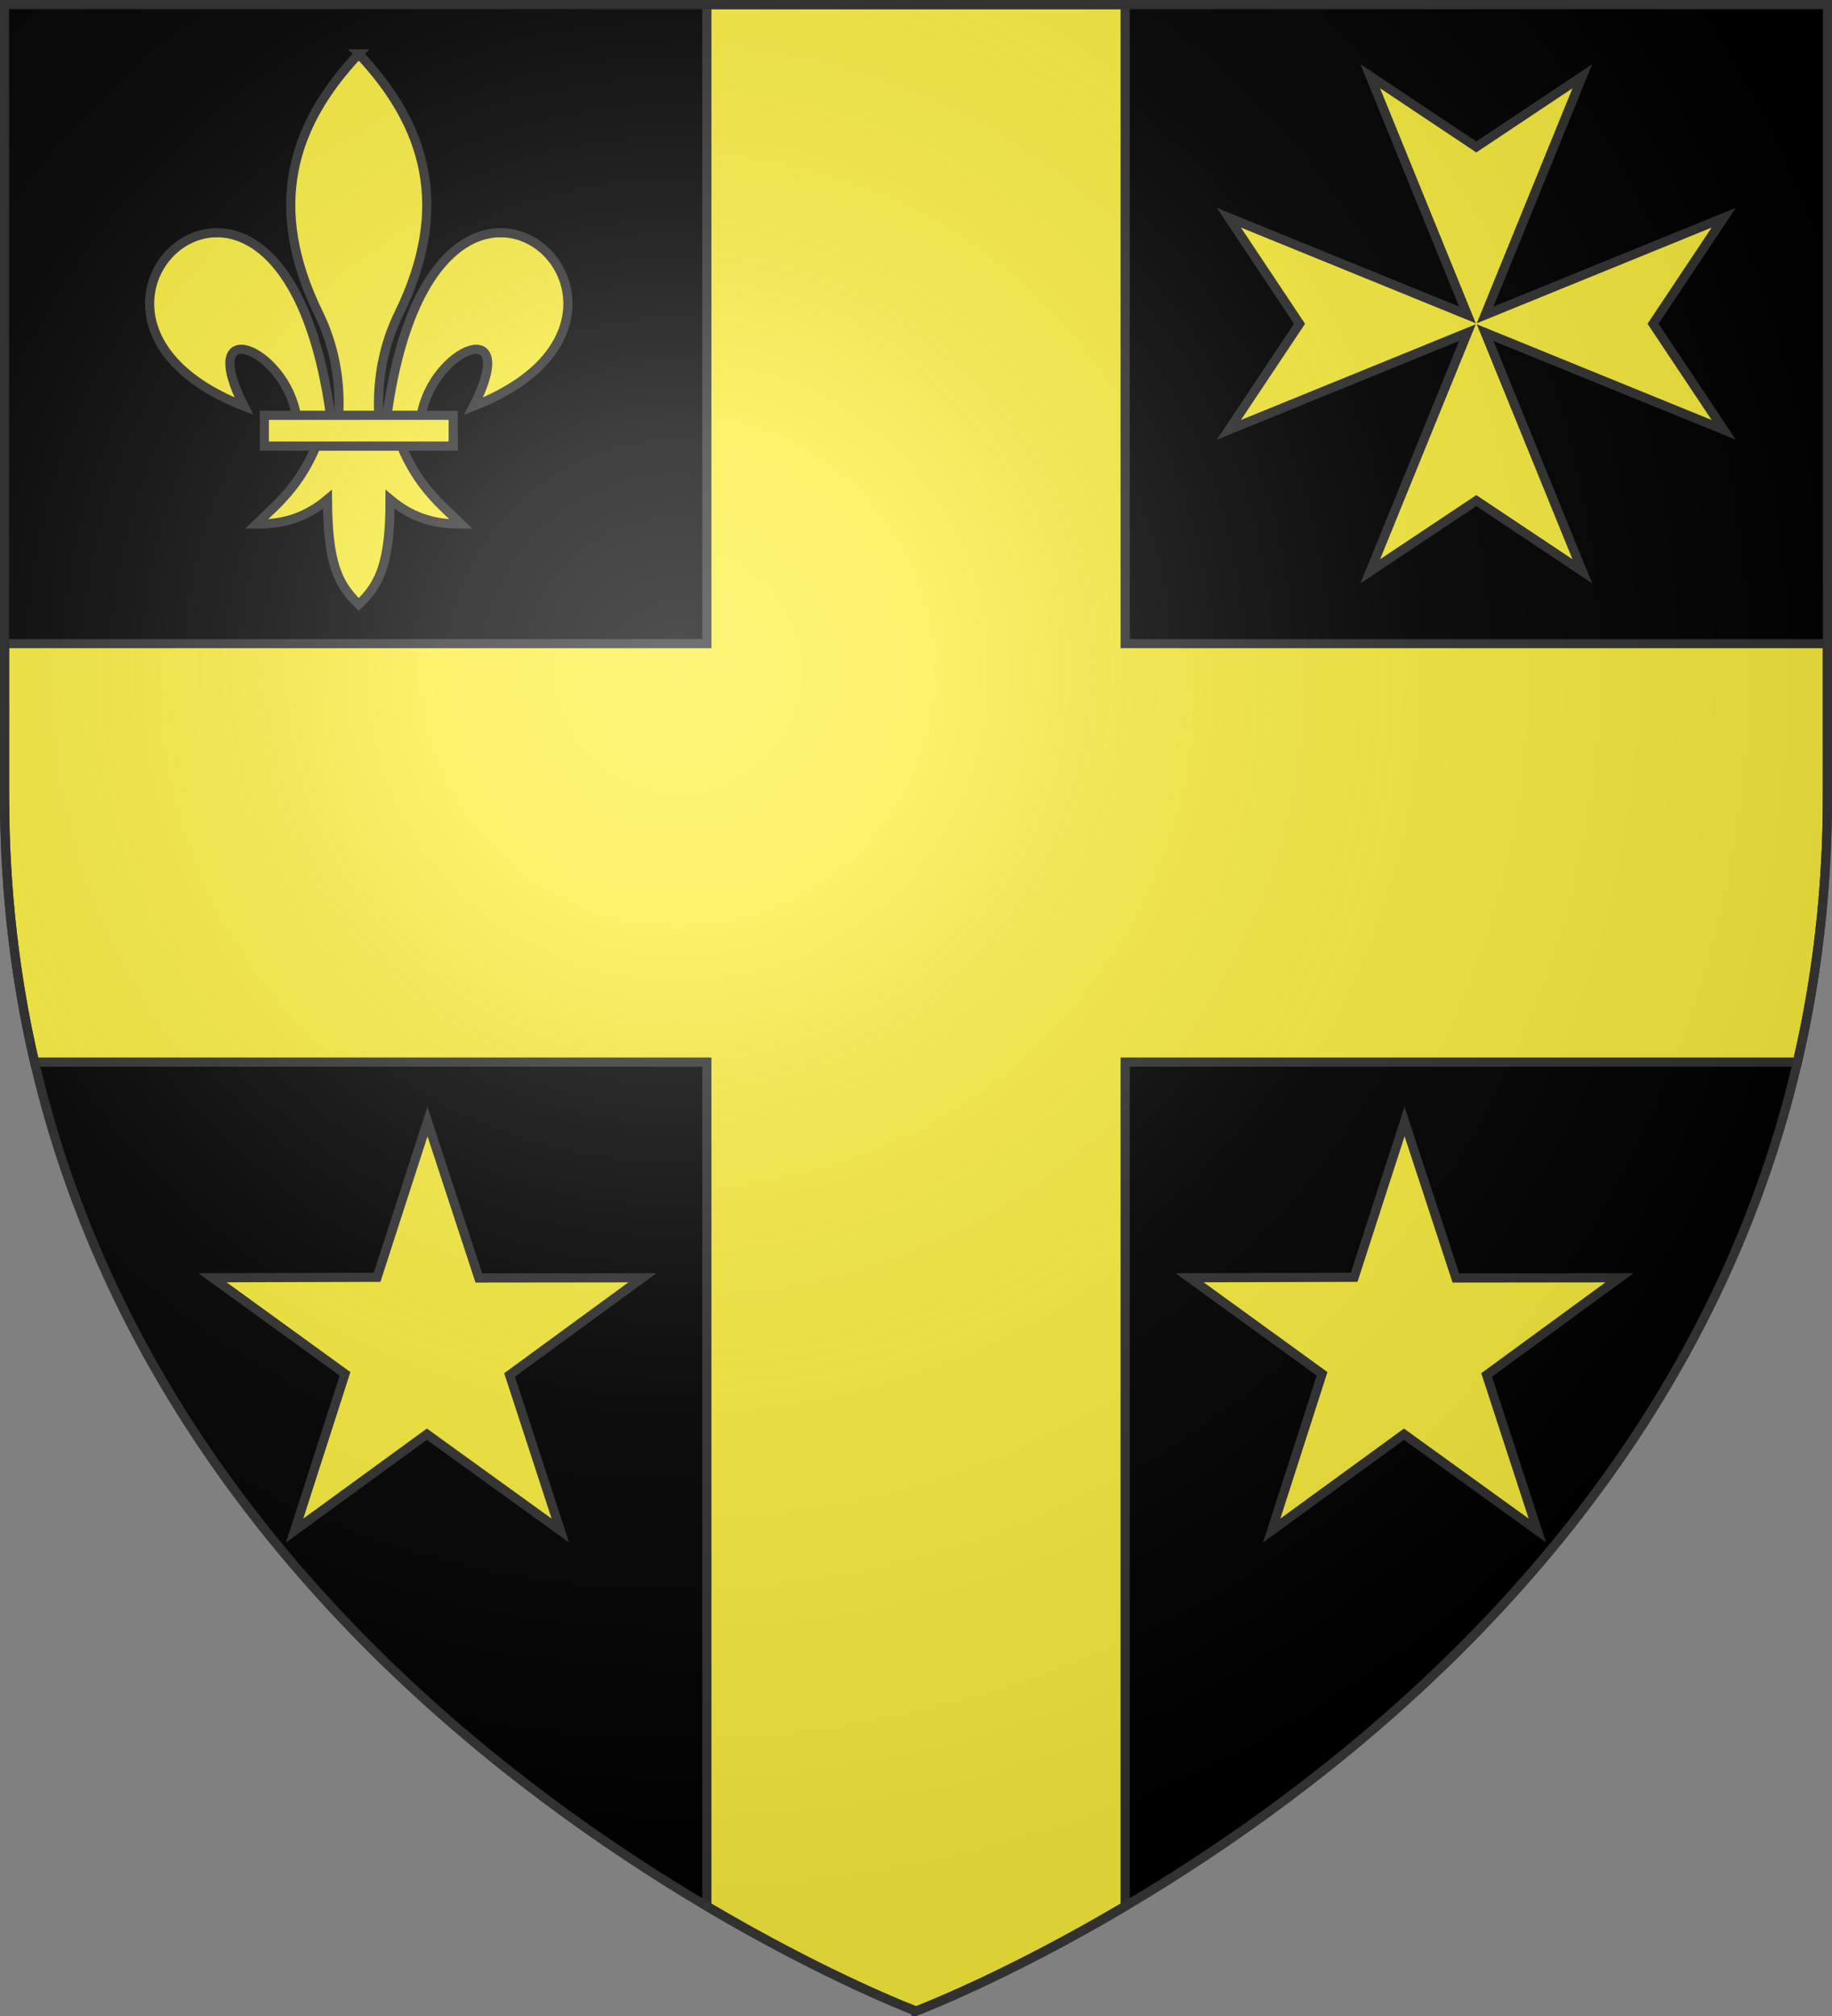
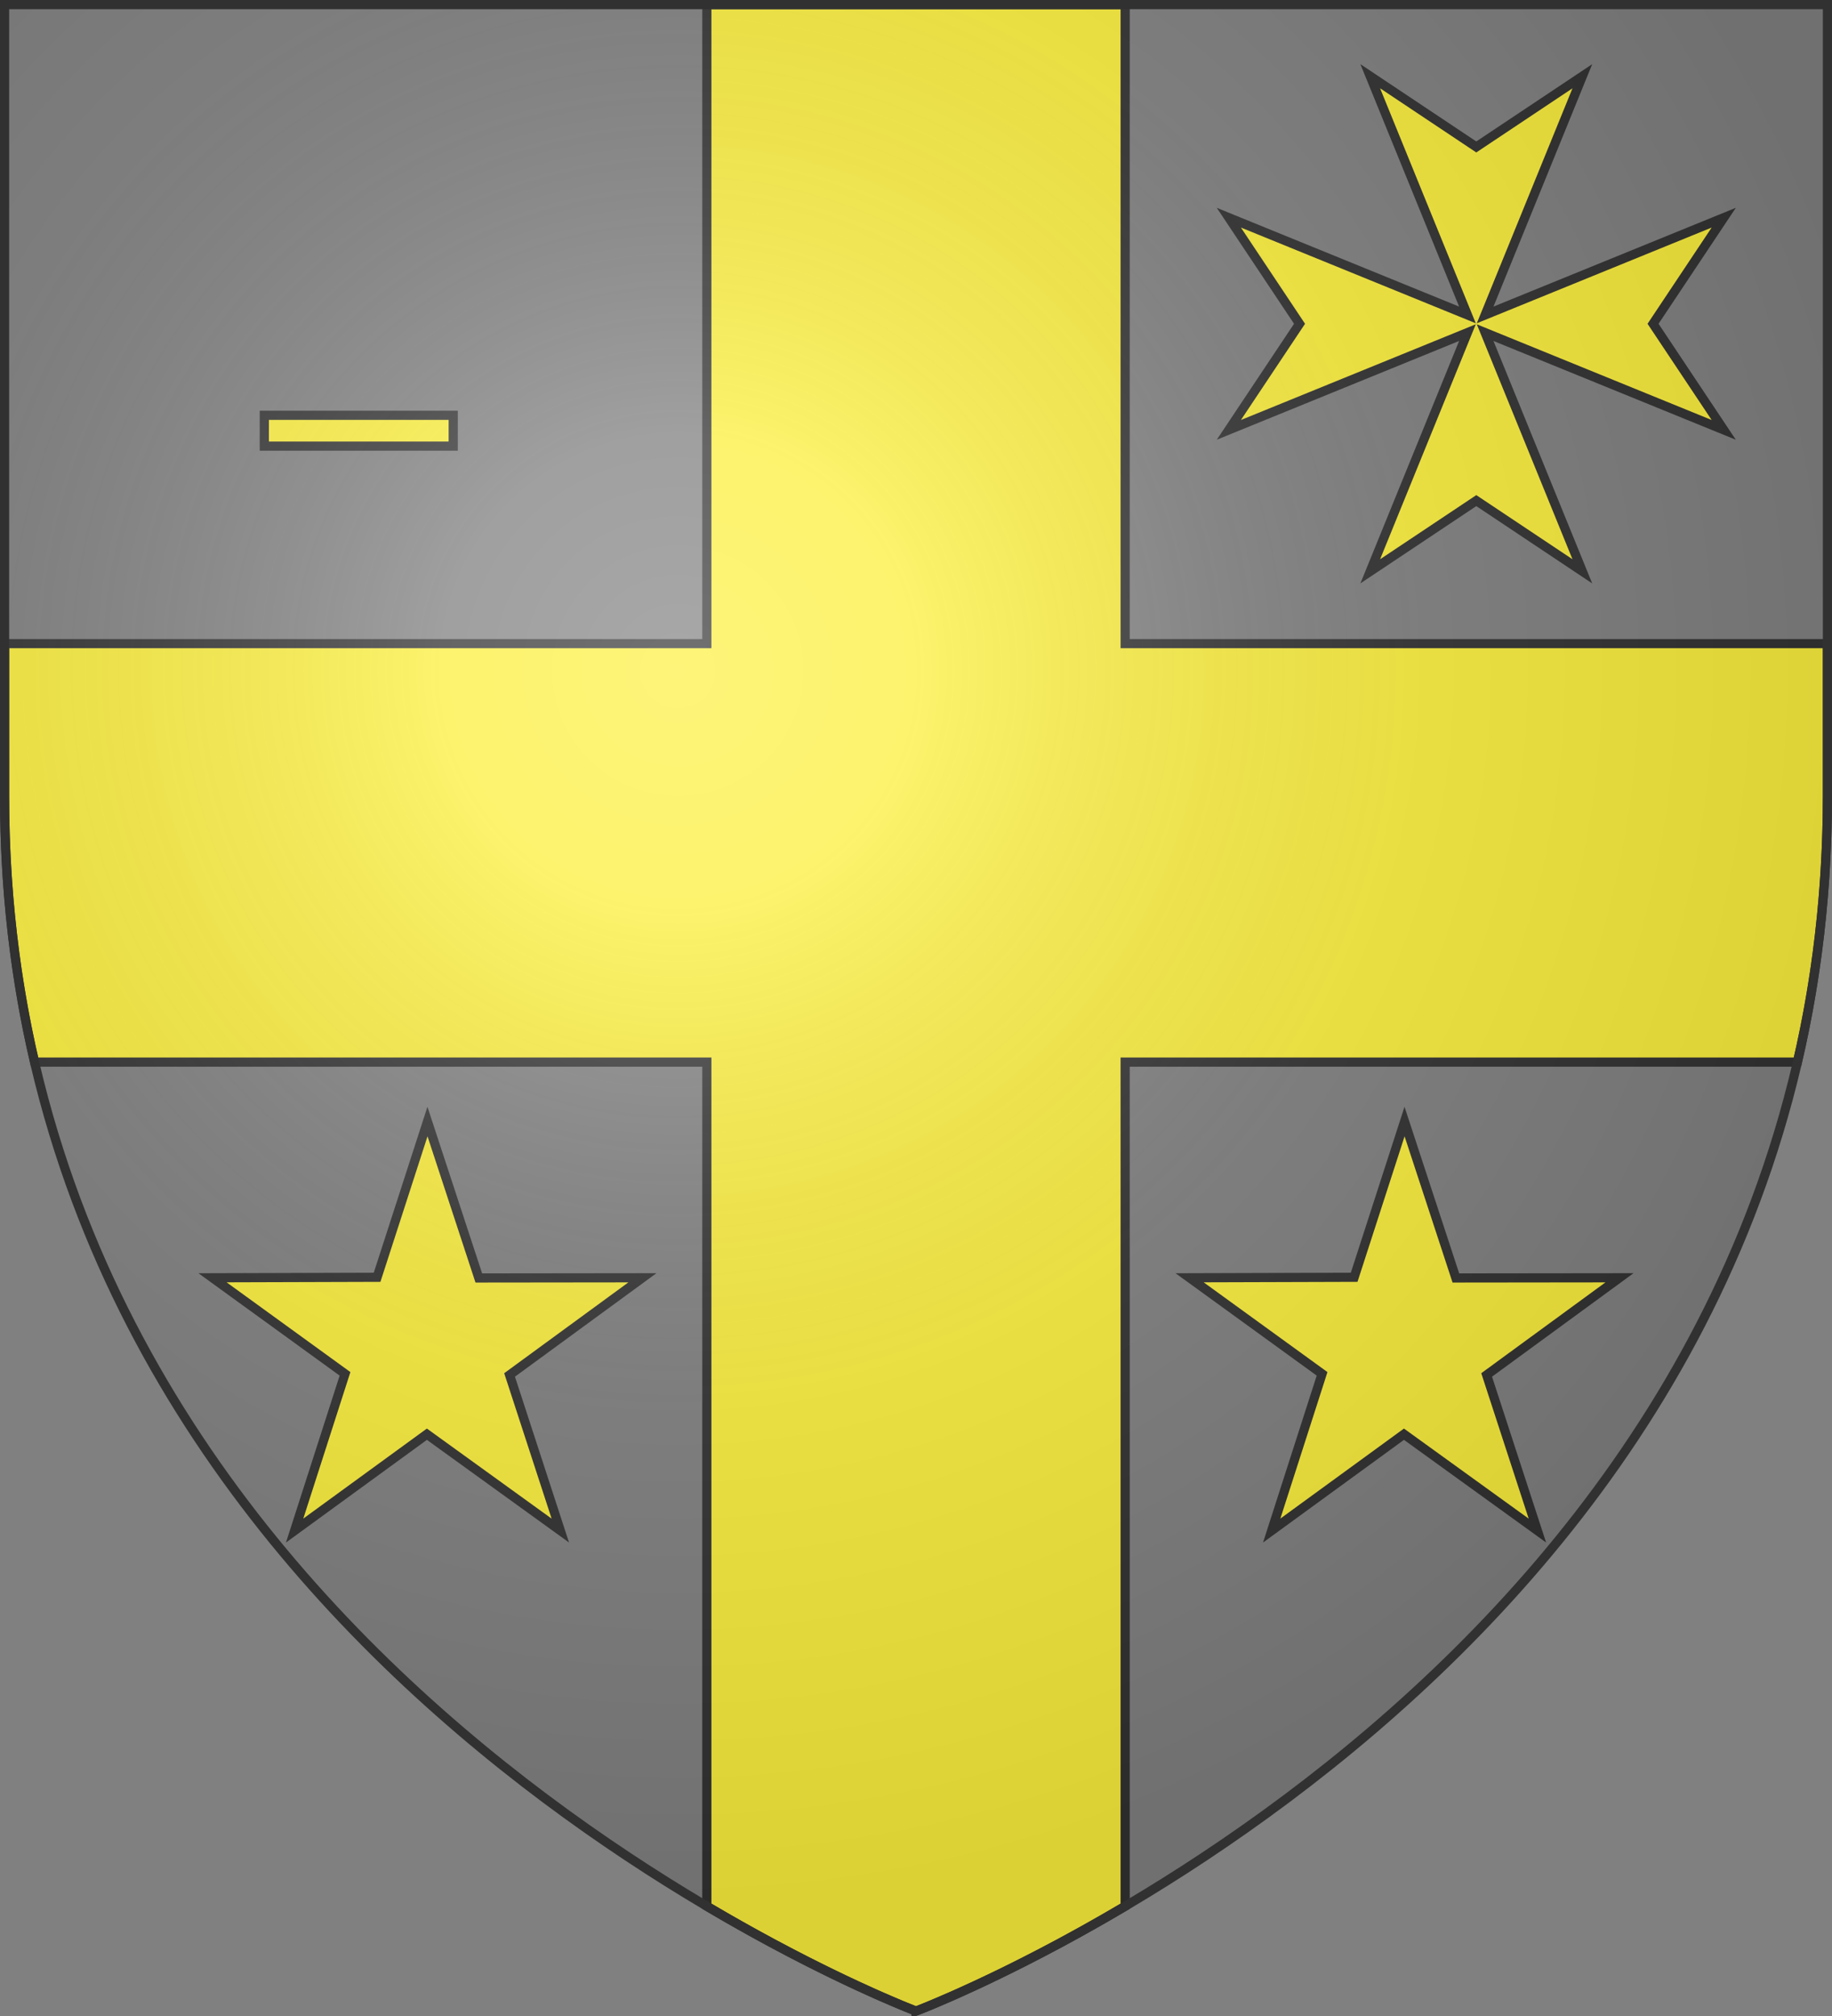
<svg xmlns="http://www.w3.org/2000/svg" xmlns:xlink="http://www.w3.org/1999/xlink" width="600" height="660">
  <rect width="100%" height="100%" fill="#808080" stroke="none" />
  <radialGradient id="c" cx="221.445" cy="226.331" r="300" gradientTransform="matrix(1.353 0 0 1.349 -77.63 -85.747)" gradientUnits="userSpaceOnUse">
    <stop offset="0" stop-color="#fff" stop-opacity=".314" />
    <stop offset=".19" stop-color="#fff" stop-opacity=".251" />
    <stop offset=".6" stop-color="#6b6b6b" stop-opacity=".125" />
    <stop offset="1" stop-opacity=".125" />
  </radialGradient>
-   <path fill-rule="evenodd" d="M300 658.5s298.5-112.32 298.5-397.772V1.5H1.5v259.228C1.5 546.18 300 658.5 300 658.5" />
  <path fill="#fcef3c" stroke="#313131" stroke-linecap="round" stroke-width="3" d="M231.5 1.5v209.21H1.5v49.977c0 31.03 3.531 60.01 9.82 87.024H231.5v276.36c39.7 23.484 68.5 34.325 68.5 34.325s28.8-10.84 68.5-34.326V347.71h220.18c6.289-27.014 9.82-55.994 9.82-87.022V210.71h-230V1.5z" />
  <g fill="#fcef3c" stroke="#313131" stroke-width="1.415">
-     <path fill-rule="evenodd" d="M58.405 30.003c10.623.254 17.913 18.078-4.382 26.78 7.369-14.436-6.305-9.002-8.107 1.487h-5.281c2.918-21.306 10.964-28.43 17.77-28.267zm-28.67 32.88c-2.69 6.35-6.012 8.985-9.24 12.106 3.619.016 7.22-.679 10.958-3.814.064 9.675 1.472 12.982 4.833 16.232 3.323-3.149 4.845-6.547 4.834-16.232 3.737 3.135 7.34 3.83 10.958 3.814-3.228-3.121-6.55-5.757-9.24-12.107zm6.551-60.497c-10.503 11.151-14.16 23.801-6.2 40.084 2.304 4.713 3.409 10.027 3.1 15.8h6.2c-.308-5.773.797-11.087 3.1-15.8 7.96-16.283 4.304-28.933-6.2-40.084zM14.168 30.003c-10.623.254-17.914 18.078 4.381 26.78-7.368-14.436 6.305-9.002 8.108 1.487h5.281c-2.918-21.306-10.964-28.43-17.77-28.267z" transform="matrix(2.121 0 0 2.12 40.536 12.585)" />
    <path d="M21.701 58.196h29.17v4.76h-29.17z" transform="matrix(2.121 0 0 2.12 40.536 12.585)" />
  </g>
  <path id="a" fill="#fcef3c" stroke="#313131" stroke-width="3" d="m140.003 367.175 16.81 51.209 53.587-.062-43.508 31.81 16.619 50.946-43.699-31.548-43.316 31.548 16.5-51.309-43.39-31.447 53.897-.163z" />
  <use xlink:href="#a" width="100%" height="100%" transform="translate(320)" />
  <path fill="#fcef3c" stroke="#313131" stroke-width="3" d="m402.457 140.733 78.149-31.839-31.839 78.149 34.733-23.155 34.733 23.155-31.839-78.149 78.149 31.839L541.388 106l23.155-34.733-78.149 31.839 31.839-78.149L483.5 48.112l-34.733-23.155 31.839 78.149-78.149-31.839L425.612 106z" />
  <path fill="url(#c)" fill-rule="evenodd" d="M300 658.5s298.5-112.32 298.5-397.772V1.5H1.5v259.228C1.5 546.18 300 658.5 300 658.5" />
  <path fill="none" stroke="#313131" stroke-width="3" d="M300 658.397S1.5 546.095 1.5 260.687V1.5h597v259.188c0 285.407-298.5 397.71-298.5 397.71z" />
</svg>